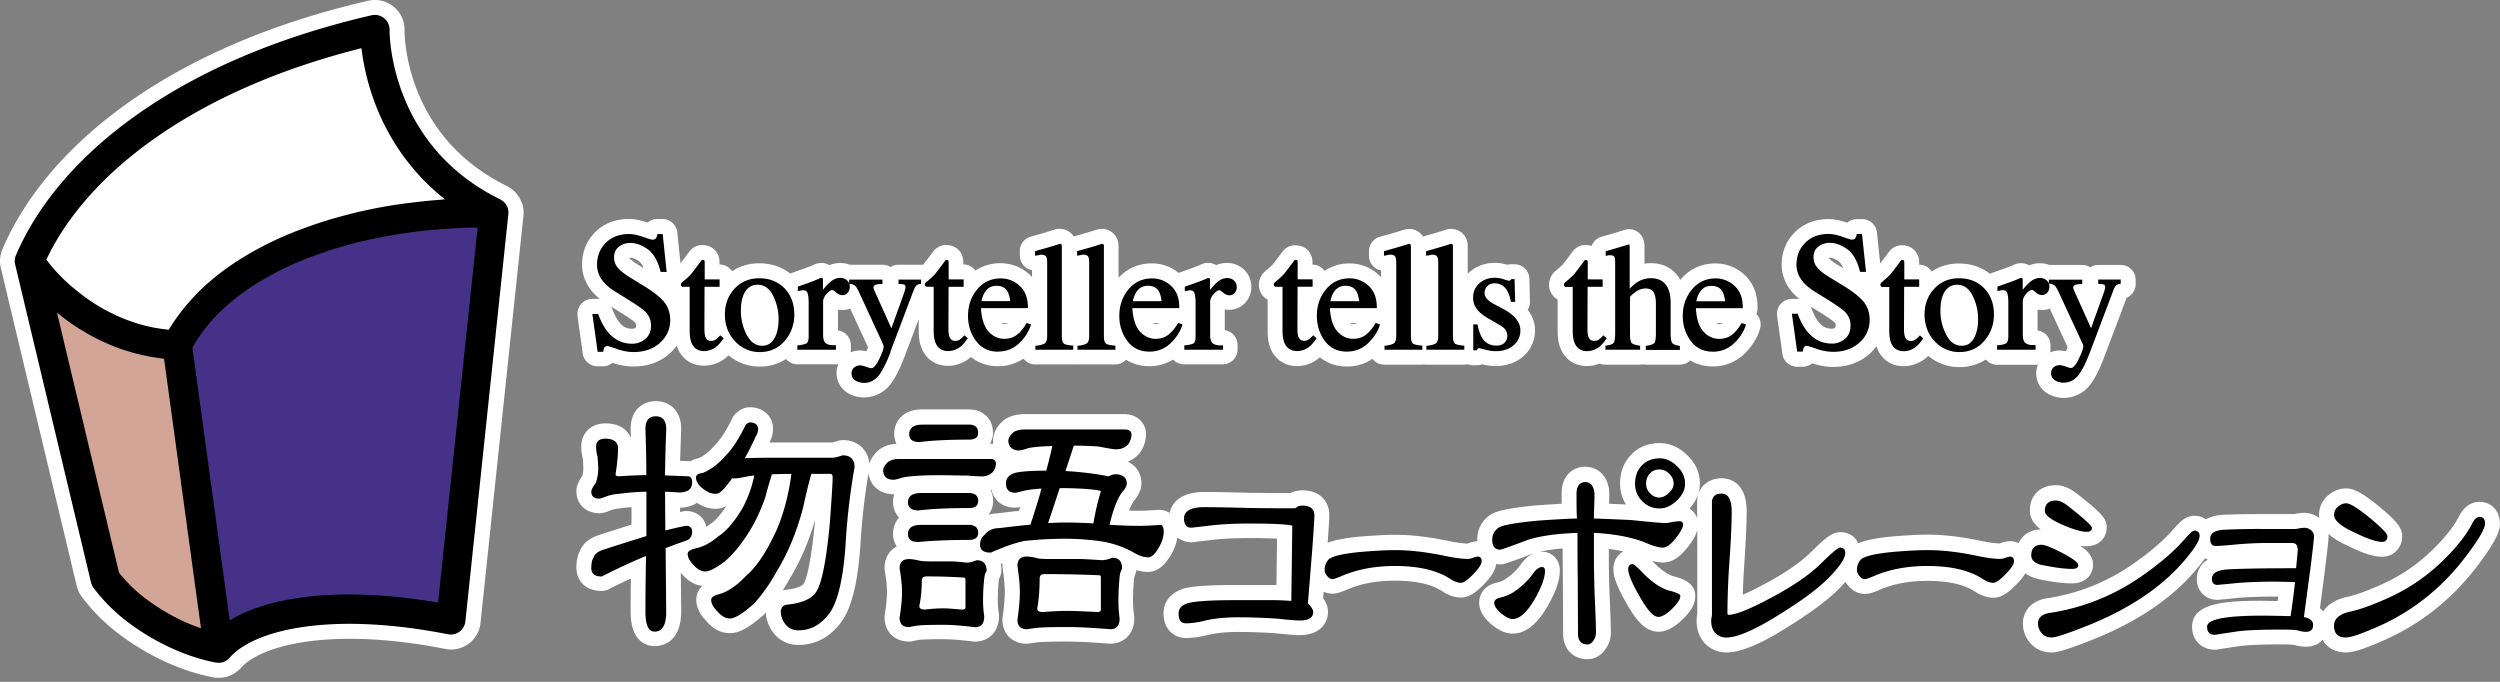
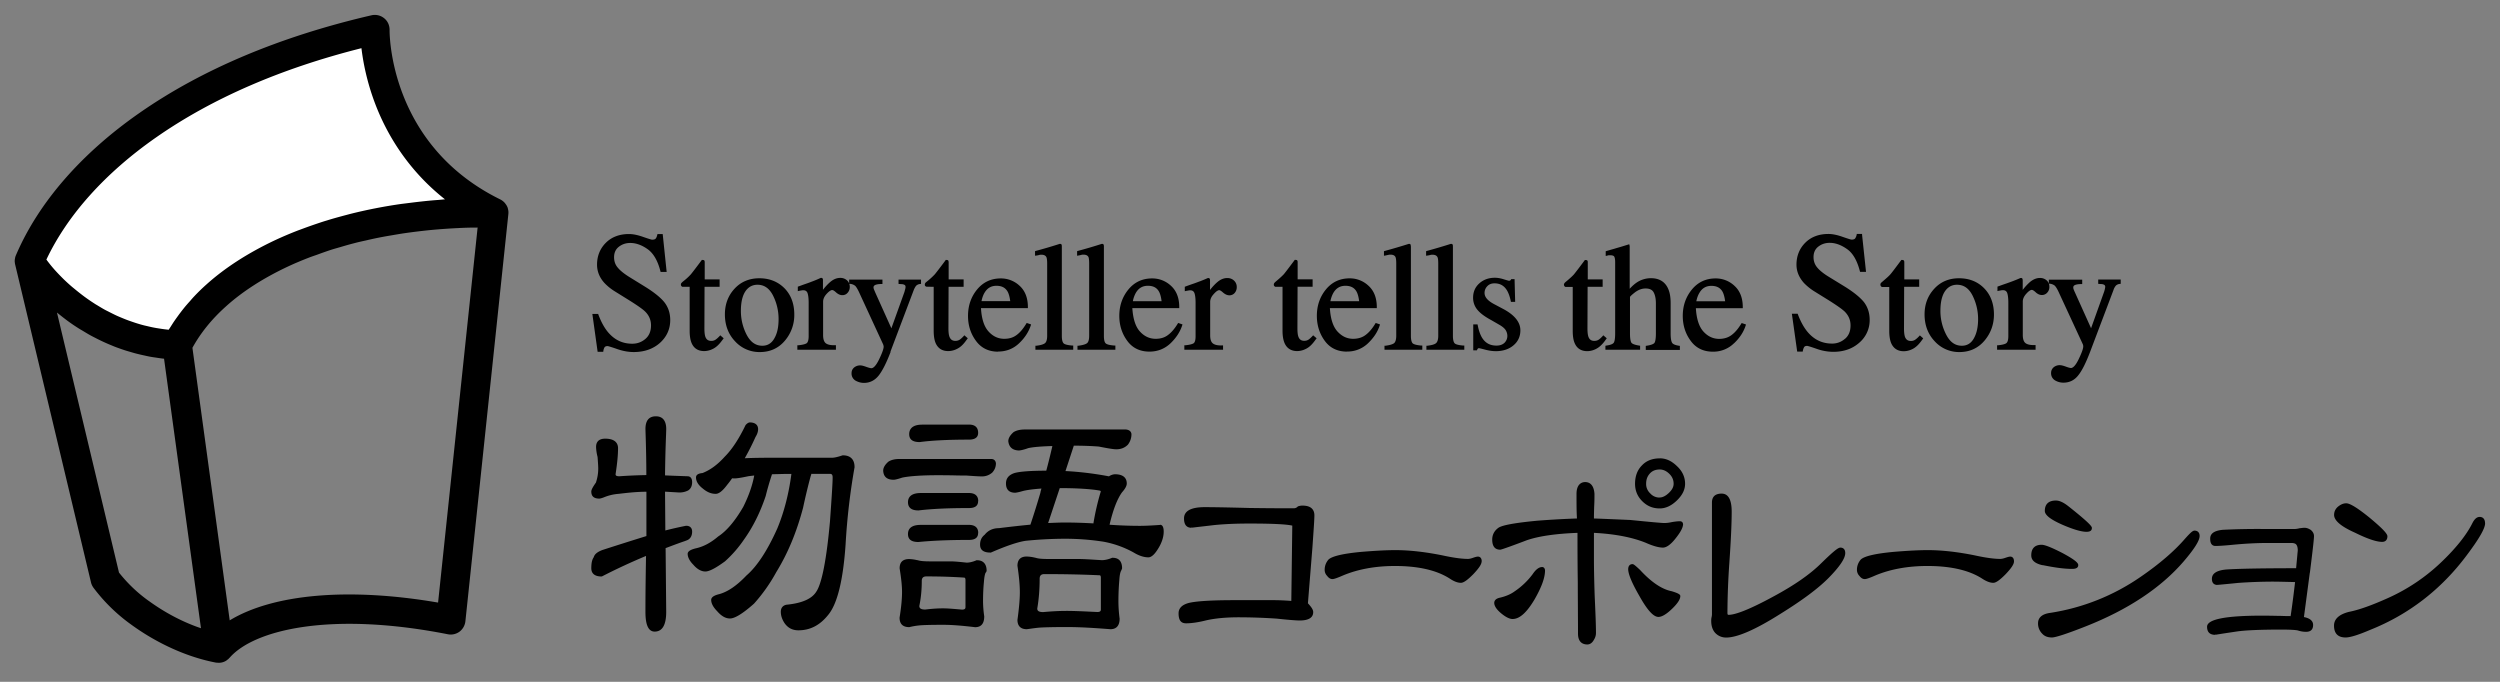
<svg xmlns="http://www.w3.org/2000/svg" width="198" height="54" viewBox="0 0 198 54" fill="none">
  <rect x="0" y="0" width="198" height="54" fill="#808080" stroke="none" />
-   <path d="M198 41.441c0 .613-.283 1.368-1.704 3.261-2.141 2.867-4.883 4.984-8.139 6.281-1.415.608-2.017.69-2.376.69-.832 0-1.487-.377-1.829-.997-.306.343-.766.543-1.315.543-.318 0-.631-.047-.943-.147-.077-.006-.396-.036-1.003-.036-2.135 0-3.025.089-3.367.142 0 0-1.581.236-1.628.248-.018 0-.03.005-.047.011a1.297 1.297 0 01-.213.018h-.129c-1.021-.07-1.693-.796-1.693-1.816 0-1.9 2.642-2.059 5.579-2.059a38.536 38.536 0 001.197.018c.018-.118.03-.236.047-.348h-.371c-.914 0-1.828.03-2.719.094-.643.065-1.12.112-1.386.136 0 0-.212.018-.23.024-.035 0-.076.006-.112.006-.012 0-.171-.006-.2-.012-.855-.094-1.433-.755-1.433-1.651 0-.29.082-1.05.878-1.528a1.544 1.544 0 01-.218-.106c-.212.3-.483.637-.808 1.02-1.934 2.253-4.706 4.093-8.233 5.479-2.429.961-2.872.961-3.107.961-.838 0-1.351-.36-1.64-.678a2.322 2.322 0 01-.643-1.622c0-.843.531-1.816 2.023-2.005a15.95 15.95 0 006.623-2.654c1.403-.967 2.506-1.91 3.279-2.807.495-.554.943-1.056 1.651-1.056.348 0 .661.1.92.284.295-.171.69-.307 1.215-.354.749-.047 1.763-.065 3.214-.065h2.607s.006-.006.047-.018c.053-.018.112-.023.165-.035l.112-.012c.165-.024.295-.036.419-.036.395 0 .761.118 1.144.366l.053.036a1.506 1.506 0 01-.018-.236c0-.59.242-1.127.684-1.522.496-.4.956-.578 1.451-.578.631 0 1.303.366 2.583 1.398 1.374 1.144 1.864 1.675 1.864 2.394 0 .926-.69 1.622-1.598 1.622-.661 0-1.51-.271-2.672-.855-.501-.218-1.097-.525-1.563-.95 0 .053.006.1.006.154 0 .283-.059.79-.248 2.347l-.082.69-.354 2.69c.1.082.183.164.254.259.283-.437.796-.873 1.733-1.12a.965.965 0 01.077-.019c.696-.135 1.634-.471 2.866-1.026a13.588 13.588 0 003.822-2.565c1.091-1.038 1.852-1.988 2.264-2.813.502-.99 1.239-1.138 1.628-1.138.926 0 1.604.707 1.604 1.68l.012.012zm-57.252-16.424a1.184 1.184 0 01.277-.938c.224-.26.548-.407.891-.407h.46c.047 0 .1 0 .147.012a4.463 4.463 0 01-.519-.478c-.59-.66-.896-1.433-.896-2.24 0-1.003.359-1.894 1.043-2.572.679-.678 1.599-1.038 2.666-1.038.442 0 .944.095 1.48.283.207-.177.478-.283.767-.283h.419c.601 0 1.108.454 1.173 1.056l.254 2.459c.136-.171.371-.484.708-.938.224-.3.595-.507.973-.507.159 0 .519 0 .861.248l.07.053c.177.147.478.483.478 1.061v.177c.413 0 .779.213.991.537.619-.413 1.35-.631 2.158-.631.938 0 1.781.283 2.465.82.059-.036.124-.065.189-.089l.201-.07c.183-.065.365-.13.554-.195l.495-.177a7.89 7.89 0 00.484-.207c.071-.029.142-.052.212-.07.089-.024.213-.041.307-.041.236 0 .466.064.661.176.277-.112.56-.17.843-.17.265 0 .513.047.743.135h2.607c.235 0 .454.07.636.189.183-.118.402-.189.637-.189h1.781c.649 0 1.18.53 1.18 1.18v.336c0 .483-.289.902-.714 1.085l-1.781 4.712c-.383 1.008-.737 1.692-1.108 2.17a2.604 2.604 0 01-3.332.731c-.614-.365-.938-.95-.938-1.627 0-.242.047-.478.136-.69a1.783 1.783 0 01-.177.012h-3.055c-.36 0-.684-.166-.903-.42a3.727 3.727 0 01-2.081.602 3.77 3.77 0 01-2.471-.89 2.621 2.621 0 01-.726.519 2.78 2.78 0 01-1.209.3c-.973 0-1.739-.507-2.105-1.397a1.742 1.742 0 01-.065-.189 3.524 3.524 0 01-.566.625c-.749.667-1.74 1.02-2.854 1.02-.543 0-1.103-.1-1.669-.289a1.172 1.172 0 01-.755.272h-.437a1.176 1.176 0 01-1.167-1.02l-.419-3.002v-.006zm20.635 1.156a1.18 1.18 0 011.014 1.167v.36c0 .071-.006.142-.017.207.235-.095.489-.148.754-.148.154 0 .313.024.49.065.065-.136.106-.242.136-.318l-1.416-3.061a1.85 1.85 0 01-.625.112c-.1 0-.212-.006-.342-.035v1.645l.006.006zm-16.56-5.75c.065.076.236.253.672.519l.496.306c-.154-.36-.307-.5-.378-.554-.189-.13-.454-.283-.702-.283-.035 0-.064 0-.088.012zm-1.421 3.857a.71.71 0 01.07.153c.242.631.455.95.596 1.109.289.342.602.49 1.014.49.142 0 .207-.036.272-.095.012-.012.029-.053.029-.171 0-.094-.017-.153-.106-.248-.035-.035-.242-.218-1.056-.731l-.819-.507zm16.996 21.142c-.171.289-.413.566-.696.867-.619.637-1.162 1.05-1.828 1.05-.484 0-.985-.171-1.527-.525-.832-.537-2.076-.808-3.698-.808-1.392 0-2.625.224-3.662.654-.608.272-.962.378-1.286.378-.36 0-.879-.118-1.327-.667a1.873 1.873 0 01-.212-.289c-.148.166-.307.337-.484.52-.914.914-2.235 1.904-4.051 3.03-2.194 1.393-3.757 2.041-4.901 2.041a2.341 2.341 0 01-1.746-.767c-.419-.5-.607-1.061-.607-1.745 0-.077 0-.224.035-.448l.018-.112v-6.63c-.106.42-.36.868-.796 1.41-.62.785-1.245 1.168-1.917 1.168a3.24 3.24 0 01-.867-.13c.666.708 1.303 1.145 1.793 1.245a.71.71 0 01.106.03c.495.147 1.522.46 1.522 1.509 0 .79-.549 1.41-1.027 1.87-.69.66-1.291.96-1.887.96-1.126 0-1.881-1.084-2.536-2.258-.725-1.256-1.038-2.07-1.038-2.701 0-.631.313-1.138.791-1.404a13.754 13.754 0 00-1.15-.194v.772c0 .425.006 1.369.059 2.902.065 1.415.1 2.324.1 2.966 0 .407-.106.79-.336 1.156-.336.59-.903.938-1.522.938-.955 0-1.922-.631-1.922-2.04 0-.366 0-.809-.006-1.334 0-.76-.012-1.657-.012-2.706-.012-1.044-.018-1.947-.024-2.696a14.63 14.63 0 00-1.869.278c.088-.012.171-.018.248-.018.784 0 1.403.643 1.403 1.462 0 .82-.312 1.705-.979 2.867a.044.044 0 01-.012.023c-.542.914-1.415 2.135-2.76 2.135-.695 0-1.279-.413-1.657-.725-.654-.549-.979-1.127-.979-1.734 0-.608.366-1.357 1.398-1.575.366-.088.584-.206.696-.295a4.717 4.717 0 001.173-1.102c.348-.52.732-.797 1.08-.932l-.213.07c-2.117.809-2.241.809-2.477.809-.106 0-.206-.006-.312-.024-.077.554-.448 1.05-.961 1.598-.549.554-1.133 1.056-1.84 1.056-.484 0-.985-.171-1.522-.531-.826-.53-2.076-.808-3.698-.808-1.391 0-2.624.224-3.662.655-.619.271-.973.377-1.286.377-.194 0-.442-.035-.695-.153l-.042.513c.218.306.384.66.384 1.08 0 .848-.59 1.845-2.259 1.845-.301 0-1.02-.059-1.923-.153-1.008-.065-1.97-.1-2.89-.1-.92 0-1.71.07-2.34.218-.69.17-1.316.26-1.835.26-.884 0-1.775-.608-1.775-1.97 0-.915.596-1.64 1.592-1.94.266-.078 1.015-.284 4.005-.284h3.344l.047-3.674a44.667 44.667 0 00-2.224-.047c-1.043 0-1.898.041-2.677.118-.543.065-1.71.2-1.71.2a1.084 1.084 0 01-.454-.012 1.79 1.79 0 01-.826-.347c-.088.548-.313 1.096-.678 1.639-.472.72-1.038 1.085-1.67 1.085-.294 0-.595-.047-.896-.147a1.317 1.317 0 01-.112.383c-.011.041-.035.083-.053.124-.006.035-.023.13-.035.336-.047.525-.07 1.062-.07 1.622 0 .33.029.749.088 1.203 0 .047.011.094.011.141 0 .832-.347 1.31-.642 1.57-.337.294-.773.447-1.263.447h-.088c-1.12-.088-2.306-.165-3.373-.165a38.92 38.92 0 00-2.106.041 7.484 7.484 0 00-.507.065l-.395.053c-.053.006-.106.012-.153.012-1.133 0-1.917-.784-1.917-1.916 0-.053 0-.112.012-.166.118-.849.177-1.51.177-2.022 0-.478-.06-1.103-.177-1.917-.006-.059-.012-.112-.012-.171 0-.065 0-.124.006-.183a3.29 3.29 0 01-.136.053c.036.154.047.319.047.495 0 .242-.064.478-.188.69-.006.048-.018.142-.03.278-.047.466-.065.95-.065 1.468 0 .2.012.543.083 1.014.006.054.012.107.012.166 0 .572-.154 1.044-.46 1.41-.348.406-.855.63-1.445.63-.047 0-.094 0-.142-.006-1.02-.124-1.757-.182-2.388-.182-1.003 0-1.557.023-1.746.04a4.26 4.26 0 00-.66.119c-.089.017-.177.03-.266.03-1.167 0-1.952-.773-1.952-1.93 0-.058 0-.123.012-.182.118-.75.177-1.368.177-1.846 0-.419-.053-.932-.177-1.675a1.02 1.02 0 01-.017-.189c0-.707.288-1.15.53-1.391.106-.107.248-.219.437-.319-.2-.3-.295-.654-.295-1.008 0-.437.141-.909.478-1.274a1.82 1.82 0 01-.478-1.256c0-.2.03-.407.094-.602h-.047c-1.08 0-1.858-.66-1.988-1.657a51.714 51.714 0 00-.642 5.673c-.213 3.144-.75 5.196-1.646 6.275-.867 1.085-1.97 1.646-3.267 1.646-.843 0-1.55-.36-2.046-1.044-.342-.508-.513-1.009-.525-1.522-.024.024-.041.047-.065.07a.714.714 0 01-.094.095c-1.162 1.032-1.964 1.469-2.684 1.469-.72 0-1.32-.319-1.881-.956-.525-.542-.79-1.108-.79-1.698 0-.242.065-.702.483-1.091-.448-.047-1.026-.26-1.58-.89a3.294 3.294 0 01-.13-.142l.03 3.049c0 2.553-1.605 2.754-2.094 2.754-.572 0-1.91-.265-1.91-2.742 0-.92.005-1.793.017-2.613-.608.277-1.18.56-1.734.843a1.435 1.435 0 01-.265.1 1.42 1.42 0 01-.313.042c-1.38 0-2-.92-2-1.834 0-.372.036-.897.302-1.38.206-.507.642-.897 1.315-1.156.023-.006.041-.018.065-.024.967-.312 1.863-.601 2.683-.855v-1.392c-.318.03-.613.065-.873.095-.36.035-.625.094-.843.188-.319.136-.596.201-.838.201-1.067 0-1.81-.714-1.81-1.74 0-.424.177-.796.472-1.226.053-.2.076-.39.076-.584 0-.16-.017-.378-.035-.66v-.095a3.983 3.983 0 01-.13-.967c0-1.08.785-1.84 1.905-1.84s1.746.501 2.029 1.138c-.006-.218-.012-.437-.024-.666 0-1.663 1.08-2.236 2.005-2.236.997 0 2 .679 2 2.194l-.018.454c-.024.732-.047 1.427-.065 2.082.189.006.631.024.631.024.059 0 .118 0 .171.011.183-.111.407-.194.66-.241.413-.189.809-.502 1.21-.95.011-.018.03-.03.047-.047.471-.472.943-1.197 1.403-2.158.024-.053.06-.106.089-.16a1.92 1.92 0 01.135-.17c.443-.46.885-.555 1.18-.555 1.062 0 1.834.72 1.834 1.716 0 .36-.094.72-.289 1.073h4.983c-.017 0 .118-.017.443-.123a.805.805 0 01.17-.042c.066-.011.16-.023.23-.023 1.157 0 1.982.755 2.088 1.863.1-.324.313-.696.726-1.061.047-.041.1-.083.153-.118.36-.23.785-.36 1.268-.39a1.867 1.867 0 01-.177-.796c0-.96.678-1.928 2.194-1.928h3.721c1.12 0 1.905.755 1.905 1.834 0 .307-.077.613-.236.885h.095c.058 0 .112 0 .165.006 0-.036-.012-.071-.012-.107 0-.04-.006-.082-.006-.13 0-.583.271-1.12.808-1.597.047-.042.1-.083.153-.118.413-.26.926-.396 1.522-.396h8.02c.047 0 .089 0 .136.012.79.095 1.356.614 1.462 1.357.006.059.012.112.012.17 0 .584-.182 1.133-.53 1.581a2.385 2.385 0 01-.908.649c.737.33 1.079 1.02 1.079 1.704 0 .478-.207.944-.626 1.433a3.98 3.98 0 00-.36.732c.29.005.573.011.85.011.36 0 .831-.023 1.486-.07h.089c.27 0 .554.082.796.247.141-.654.696-1.663 2.772-1.663.813 0 2.01.024 3.55.065 1.397.018 2.483.018 3.249.018a1.41 1.41 0 01.307-.124c.189-.047.383-.089.649-.089 1.462 0 2.117.98 2.117 1.953 0 .306-.042.92-.13 2.193.484-.182 1.238-.353 2.501-.477 1.256-.1 2.134-.148 2.86-.148 1.185 0 2.518.148 3.975.443.943.206 1.468.247 1.722.253a.097.097 0 00.047-.018c.23-.076.472-.153.743-.165v-.165c0-.778.36-1.456 1.014-1.916l.053-.036c.437-.265 1.203-.49 3.551-.72.778-.058 1.456-.1 2.064-.135v-.814c0-1.462.932-2.117 1.863-2.117.82 0 1.817.53 1.911 2.035v.076c0 .23 0 .496-.012.82.354.018 1.339.059 1.339.059a3.036 3.036 0 01-.472-1.663c0-.914.307-1.704.891-2.288.536-.584 1.327-.908 2.241-.908.825 0 1.574.33 2.223.99.625.59.967 1.357.967 2.206 0 .72-.277 1.386-.825 1.981.289.177.507.455.607.785V39.76c0-1.108.802-1.88 1.946-1.88.466 0 1.976.188 1.976 2.612 0 .95-.065 2.37-.183 4.104a69.149 69.149 0 00-.124 2.507 24.787 24.787 0 001.846-.92c1.598-.855 2.766-1.67 3.586-2.489 1.144-1.12 1.639-1.545 2.306-1.545.666 0 1.161.342 1.403.879.478-.207 1.25-.395 2.648-.537 1.256-.1 2.129-.148 2.854-.148 1.198 0 2.495.148 3.975.443.938.206 1.469.247 1.722.253.018 0 .036-.011.053-.017.236-.083.496-.16.791-.16.224 0 .454.053.66.16.295-.66.932-1.074 1.758-1.091-.478-.36-.867-.844-.867-1.504 0-1.197.825-2 2.058-2 .542 0 1.097.225 1.692.685 1.988 1.574 2.336 1.97 2.336 2.671 0 .737-.549 1.48-1.604 1.48-.154 0-.325-.011-.502-.04.62.412 1.027.854 1.027 1.503 0 .714-.525 1.48-1.681 1.48-.667 0-1.504-.106-2.56-.324-.507-.112-.878-.289-1.144-.501l.012.04zM57.535 40.073a1.704 1.704 0 01-.837.224c-.537 0-1.032-.16-1.504-.478-.024.018-.047.03-.065.048a.887.887 0 01-.1.059 2.642 2.642 0 01-1.168.283v.342c.065-.012.271-.053.295-.06.053-.005.142-.017.2-.017.803 0 1.44.519 1.599 1.262.053-.041.1-.082.153-.124.041-.035.083-.065.124-.094.295-.189.743-.59 1.297-1.44l.006-.005zm7.018 1.109c-.525 1.798-1.203 3.338-2.058 4.735-.153.283-.319.56-.495.832.023 0 .053-.012.082-.018.03 0 .065-.012.094-.012.985-.094 1.38-.342 1.457-.471a.397.397 0 01.041-.065c.048-.077.502-.855.88-4.99v-.023.012zm16.242-1.026a2.272 2.272 0 01-.425.047c-.944 0-1.651-.56-1.846-1.41-.023.006-.047.018-.07.024.13.248.2.542.2.86 0 .39-.118.785-.372 1.092.225-.07.466-.106.72-.112a92.144 92.144 0 011.698-.2c.036-.101.065-.201.095-.307v.006zM41.31 16.036a1.71 1.71 0 00-.123-.278 2.285 2.285 0 00-.236-.366 2.968 2.968 0 00-.112-.141c-.018-.018-.03-.036-.048-.047a2.317 2.317 0 00-.648-.472c-8.115-3.987-8.11-12.02-8.103-12.367 0-.726-.319-1.404-.879-1.846a2.34 2.34 0 00-2-.46c-7.383 1.71-13.705 4.376-18.788 7.92-4.77 3.326-8.285 7.372-10.155 11.695l-.035.082c-.012.036-.03.071-.041.112a2.325 2.325 0 00-.095.343l-.023.117c-.024.171-.03.343-.018.508 0 .053.012.106.018.147a2.3 2.3 0 00.04.23l6.01 25.182c.077.319.219.625.401.867a15.021 15.021 0 003.238 3.167c2.2 1.604 4.742 2.748 7.148 3.214.1.023.194.03.295.03a1.9 1.9 0 00.182.011h.03a2.34 2.34 0 001.18-.342 1.1 1.1 0 00.17-.124 2.061 2.061 0 00.29-.242c.035-.029.064-.064.094-.094.961-1.103 3.733-2.288 8.604-2.288 2.318 0 4.866.271 7.567.802.147.03.3.047.454.047.5 0 .979-.159 1.403-.466.525-.395.861-.99.926-1.633 0 0 3.403-32.3 3.409-32.318a2.333 2.333 0 00-.095-.861.496.496 0 00-.047-.124l-.012-.006zm4.435 8.98a1.183 1.183 0 011.168-1.344h.46c.047 0 .1 0 .147.012a4.529 4.529 0 01-.519-.478c-.59-.66-.902-1.433-.902-2.247 0-1.002.36-1.887 1.038-2.57.678-.685 1.604-1.045 2.672-1.045.436 0 .931.095 1.48.283a1.18 1.18 0 01.767-.283h.412c.602 0 1.11.46 1.174 1.056l.254 2.453c.106-.135.312-.407.707-.937.224-.301.602-.508.973-.508.171 0 .566 0 .932.301.018.012.035.03.047.041.195.177.43.502.43 1.02v.178c.42 0 .785.212.992.536.619-.413 1.35-.63 2.158-.63.938 0 1.781.282 2.465.819.06-.035.118-.059.183-.082l.195-.071c.182-.065.371-.136.566-.2l.46-.166c.147-.053.324-.13.507-.212a1.01 1.01 0 01.224-.077c.088-.023.212-.041.3-.041.237 0 .46.065.655.177.272-.112.56-.171.85-.171.265 0 .513.047.743.135h2.606c.236 0 .454.071.637.189.183-.118.401-.189.637-.189h1.781c.053 0 .106 0 .16.012a36.356 36.356 0 00.808-1.056c.224-.3.6-.513.972-.513.142 0 .443 0 .75.171.04.024.076.048.111.071.065.047.148.112.201.171.23.248.348.566.348.944v.177c.395 0 .743.194.955.49a3.515 3.515 0 011.988-.585 3.358 3.358 0 012.5 1.097v-.542a1.22 1.22 0 01-.513-.23 1.188 1.188 0 01-.454-.926v-.366c0-.53.354-.99.861-1.138l.06-.018c.5-.13 1.102-.312 1.857-.548.065-.018.13-.035.194-.041a1.326 1.326 0 011.297.59 45.871 45.871 0 001.847-.543c.065-.018.13-.036.194-.041.053-.006.13-.012.189-.012a1.299 1.299 0 011.28 1.014c.035.153.041.283.041.436v2.418c.684-.743 1.592-1.138 2.636-1.138.785 0 1.516.26 2.123.755l.254-.094c.183-.065.371-.136.566-.2l.407-.148c.2-.077.371-.148.56-.236a1.01 1.01 0 01.224-.077c.089-.023.213-.041.301-.041.242 0 .466.065.66.177a2.2 2.2 0 01.844-.171c.525 0 .997.183 1.362.53.372.349.578.838.578 1.357 0 .478-.16.908-.46 1.244-.324.372-.79.584-1.303.584-.1 0-.218-.006-.342-.035v1.645c.248.035.477.148.66.325.23.224.354.524.354.843v.36c0 .648-.53 1.18-1.18 1.18H93.78c-.342 0-.649-.148-.867-.378a3.578 3.578 0 01-1.887.524c-.69 0-1.321-.176-1.846-.513-.212.23-.52.372-.861.372h-3.002c-.059 0-.112 0-.165-.012a1.555 1.555 0 01-.165.012h-2.996a1.17 1.17 0 01-.932-.46 3.56 3.56 0 01-2.017.601c-.837 0-1.563-.253-2.14-.73-.19.164-.39.3-.596.4-.39.195-.802.301-1.215.301-.98 0-1.746-.513-2.105-1.41-.154-.383-.225-.837-.225-1.397v-.879l-1.126 2.972c-.372.973-.731 1.681-1.103 2.159a2.62 2.62 0 01-2.111 1.055c-.436 0-.85-.106-1.233-.324a1.835 1.835 0 01-.931-1.622c0-.241.047-.477.135-.69-.059.012-.118.012-.183.012h-3.054c-.36 0-.685-.159-.903-.419a3.725 3.725 0 01-2.076.602 3.773 3.773 0 01-2.47-.89 2.788 2.788 0 01-1.935.82c-.98 0-1.752-.514-2.111-1.404-.024-.06-.042-.112-.065-.177-.16.224-.348.43-.566.625-.767.678-1.728 1.02-2.86 1.02a5.19 5.19 0 01-1.658-.289 1.166 1.166 0 01-.749.271h-.442c-.59 0-1.085-.436-1.168-1.014l-.419-3.002.012.024zm45.552.567c.088.059.165.07.236.07.189 0 .242-.04.265-.058l.012-.012h-.519.006zm-11.99 0a.38.38 0 00.236.07c.19 0 .248-.04.272-.064h.011l-.519-.006zm-12.927.59c.248.035.478.147.655.324.23.224.354.525.354.843v.36c0 .071-.006.142-.018.207a1.922 1.922 0 011.245-.083 5.45 5.45 0 00.135-.318l-1.415-3.061c-.195.07-.407.112-.625.112-.1 0-.213-.006-.342-.035v1.645l.011.006zm-16.56-5.75c.071.076.242.253.673.519l.49.3c-.113-.265-.243-.46-.378-.554-.26-.189-.496-.277-.696-.277-.035 0-.065 0-.089.012zm-1.415 3.857c.03.053.053.106.077.165.23.619.442.938.584 1.103.294.348.59.49 1.014.49.118 0 .194-.03.277-.101a.433.433 0 00.024-.165c0-.083-.018-.154-.106-.248-.03-.03-.236-.224-1.056-.731l-.82-.513h.006zm51.502-1.009a1.334 1.334 0 01-.206-.707c0-.319.1-.614.283-.856a2.96 2.96 0 01.371-.36 4.64 4.64 0 00.449-.406c.059-.071.312-.395.766-1.009.224-.3.596-.507.973-.507.431 0 .755.124 1.003.36.041.041.082.082.118.13.189.247.283.53.283.866v.177c.395 0 .743.195.955.49a3.517 3.517 0 011.988-.584 3.34 3.34 0 012.306.908c.059.06.123.118.188.189v-.543a1.112 1.112 0 01-.513-.236 1.183 1.183 0 01-.448-.925v-.366c0-.53.354-.997.861-1.138l.065-.018c.489-.13 1.073-.3 1.869-.548.065-.018.124-.036.189-.042.053-.006.136-.017.189-.017.448 0 .867.23 1.109.601a52.532 52.532 0 001.84-.542c.064-.024.129-.036.194-.047a1.306 1.306 0 011.48 1.073c0 .03.006.053.012.082.006.06.012.148.012.283v2.106c.041-.041.083-.083.13-.124.542-.49 1.244-.743 2.017-.743.312 0 .648.053.996.153a.995.995 0 01.295-.041h.266a1.18 1.18 0 011.179 1.15l.047 1.799c.006.236-.059.466-.183.66.46.584.584 1.162.584 1.622 0 .831-.336 1.557-.967 2.093-.572.484-1.321.738-2.17.738-.324 0-.678-.047-1.056-.142a1.22 1.22 0 01-.418.077h-.289c-.154 0-.295-.03-.431-.083a1.08 1.08 0 01-.277.036h-3.002c-.059 0-.112 0-.165-.012a1.551 1.551 0 01-.165.012h-2.996c-.383 0-.72-.183-.938-.46a3.533 3.533 0 01-2.017.607c-.837 0-1.562-.254-2.146-.731-.189.165-.39.3-.596.4a2.71 2.71 0 01-1.209.302c-.973 0-1.763-.531-2.111-1.416-.154-.383-.224-.837-.224-1.386v-2.459a1.393 1.393 0 01-.425-.365.585.585 0 01-.065-.1zm7.03 2.312a.36.36 0 00.236.07c.071 0 .2-.005.265-.058 0 0 .012-.012.018-.012h-.519zm16.065-2.164a1.335 1.335 0 01-.319-.861c0-.301.089-.584.26-.82a1.78 1.78 0 01.395-.395c.289-.242.407-.366.442-.407.083-.1.342-.442.773-1.02.224-.295.595-.508.967-.508.206 0 .383.024.536.077.124-.348.413-.625.779-.731l1.179-.342.661-.207a1.23 1.23 0 01.354-.053c.2 0 .395.047.572.148.283.159.489.424.572.737l.035.147c.024.095.036.195.036.295v1.404c.165-.024.336-.041.501-.041 1.038 0 1.875.477 2.335 1.326.696-.855 1.663-1.303 2.784-1.303a3.34 3.34 0 012.306.908c.466.43 1.026 1.221 1.026 2.548v.082c0 .166-.036.319-.095.46.301.301.425.755.289 1.186l-.023.077c-.218.695-.631 1.338-1.227 1.91a3.532 3.532 0 01-2.489.985c-.672 0-1.279-.165-1.786-.477a1.18 1.18 0 01-.826.336h-2.701a.93.93 0 01-.224-.024 1.382 1.382 0 01-.224.024h-2.749c-.159 0-.306-.03-.448-.089-.33.13-.66.2-.99.2-.985 0-1.758-.512-2.112-1.415-.153-.365-.224-.814-.224-1.392v-2.453s-.012 0-.012-.006a1.51 1.51 0 01-.365-.306h.012zm12.921 2.164c.088.059.165.07.236.07.082 0 .2-.011.265-.058 0 0 .012-.006.018-.012h-.519z" fill="#fff" />
-   <path d="M17.315 51.337c-2.123-.407-4.347-1.433-6.234-2.813a12.522 12.522 0 01-2.73-2.666L2.34 20.676c.938 1.451 2.141 2.63 3.633 3.74 2.483 1.845 5.331 2.812 8.056 2.895l3.285 24.026z" fill="#D2A597" />
-   <path d="M39.112 16.837c-6.688-.07-12.461 1.174-16.843 3.226-2.04.961-3.78 2.082-5.172 3.344-1.339 1.197-2.37 2.512-3.067 3.904l3.285 24.026c2.453-2.807 9.277-4.04 18.394-2.241l3.403-32.259z" fill="#453288" />
  <path d="M2.341 20.676c.938 1.451 2.141 2.63 3.633 3.74 2.483 1.845 5.331 2.812 8.056 2.895.702-1.392 1.734-2.707 3.067-3.904 1.391-1.262 3.131-2.383 5.172-3.344 4.382-2.052 10.155-3.297 16.843-3.226-9.554-4.694-9.419-14.49-9.419-14.49C14.938 5.762 5.634 12.98 2.341 20.677z" fill="#fff" />
  <path d="M40.227 16.501s-.012-.041-.024-.059a1.028 1.028 0 00-.065-.142c-.012-.023-.024-.047-.041-.07l-.089-.124c-.012-.012-.017-.024-.03-.041 0 0-.011-.012-.017-.012a1.142 1.142 0 00-.342-.26c-8.746-4.299-8.77-13.057-8.764-13.434 0-.36-.153-.696-.436-.92a1.174 1.174 0 00-.99-.23c-7.231 1.675-13.417 4.276-18.383 7.737-4.6 3.203-7.973 7.077-9.754 11.2-.012.023-.018.04-.03.064 0 .012 0 .024-.012.03a.954.954 0 00-.059.212c0 .018-.005.03-.011.047-.012.083-.018.166-.012.254 0 .024.006.041.012.059 0 .041.006.083.017.124l6.01 25.188c.035.153.106.3.2.43a13.737 13.737 0 002.984 2.914c2.065 1.503 4.447 2.577 6.694 3.007.047.012.094.006.142.012.035 0 .07.006.106.006a1.1 1.1 0 00.578-.165c.03-.018.053-.042.082-.065.042-.03.083-.053.112-.088.012-.012.024-.03.036-.042.011-.012.03-.023.04-.035 1.953-2.241 8.057-3.686 17.292-1.864a1.17 1.17 0 00.92-.206c.26-.195.43-.496.466-.82l3.403-32.253v-.006a1.07 1.07 0 00-.047-.454l.011.006zM4.264 21.296c-.212-.242-.407-.49-.59-.738 1.67-3.532 4.665-6.87 8.71-9.69 4.418-3.078 9.879-5.448 16.242-7.052.13 1.085.425 2.671 1.103 4.44.861 2.247 2.483 5.137 5.514 7.531-.177.012-.348.03-.525.048-.265.017-.525.04-.784.064-.472.048-.944.1-1.41.16l-.707.088a39.566 39.566 0 00-3.987.773c-.189.047-.371.1-.56.147-.46.124-.92.248-1.368.39-.2.058-.401.123-.596.188-.442.148-.879.3-1.31.46-.17.065-.341.124-.506.189a29.79 29.79 0 00-1.71.731c-2.147 1.014-3.987 2.2-5.462 3.533-.336.3-.648.607-.943.92a8.446 8.446 0 00-.319.36c-.177.194-.354.395-.513.595-.118.147-.23.295-.342.442-.136.189-.271.372-.4.56-.101.148-.196.301-.29.449-.047.076-.1.147-.141.224h-.077a10.49 10.49 0 01-.59-.077l-.336-.053a9.035 9.035 0 01-.548-.112c-.124-.03-.254-.059-.378-.088a8.13 8.13 0 01-.507-.142c-.142-.041-.277-.088-.419-.136-.153-.053-.312-.106-.466-.165-.153-.059-.3-.118-.454-.183-.141-.059-.283-.117-.418-.182-.166-.077-.325-.16-.49-.242-.124-.065-.248-.124-.371-.189-.183-.1-.366-.212-.543-.318-.094-.06-.195-.112-.289-.177-.277-.177-.543-.36-.808-.555a19.91 19.91 0 01-.82-.648c-.041-.03-.076-.065-.118-.095a15.105 15.105 0 01-.701-.637l-.1-.1a16.694 16.694 0 01-.638-.672c-.011-.012-.017-.024-.023-.03l-.012-.011zm7.507 26.29a11.49 11.49 0 01-2.347-2.24l-4.912-20.59.047.036c.23.189.466.371.713.56.307.23.62.442.938.643.118.077.236.141.354.212.206.124.407.248.613.36.148.082.295.153.443.23a15.223 15.223 0 001.049.489c.177.071.348.148.525.213.177.064.354.13.531.188.171.06.342.112.513.16.183.053.372.112.56.159.165.041.33.082.496.118.194.041.383.088.578.124.165.03.324.053.49.076.194.03.388.06.589.083h.041l2.925 21.349c-1.421-.478-2.848-1.227-4.152-2.177l.006.006zm22.912.136c-7.071-1.215-13.051-.678-16.49 1.41L15.24 27.546c.631-1.15 1.51-2.253 2.642-3.267 1.31-1.186 2.955-2.241 4.89-3.155.542-.254 1.102-.49 1.68-.714.2-.077.407-.148.613-.218.384-.142.761-.277 1.156-.407.26-.083.525-.154.784-.23a26.32 26.32 0 011.074-.3c.289-.078.59-.143.884-.207a27.518 27.518 0 012-.401c.354-.06.713-.124 1.073-.177a49.177 49.177 0 012.094-.254 47.154 47.154 0 012.176-.153 26.8 26.8 0 01.973-.036c.183 0 .365 0 .548-.005l-3.131 29.699h-.012zm44.367-19.88c.654 0 1.214-.224 1.668-.66.448-.425.755-.903.92-1.41l.024-.077-.348-.118-.036.06c-.241.394-.483.69-.755.89-.27.206-.59.306-.99.306-.484 0-.903-.2-1.25-.59-.349-.389-.543-1.008-.59-1.84h3.715v-.082c0-.72-.218-1.286-.649-1.68a2.152 2.152 0 00-1.503-.59c-.767 0-1.398.3-1.876.884-.472.578-.713 1.28-.713 2.082 0 .743.206 1.403.619 1.964.413.578 1.008.872 1.763.872v-.011zm-1.316-3.987c.053-.26.13-.483.242-.672.218-.366.525-.549.943-.549.42 0 .714.154.89.472.09.165.16.419.201.743h-2.276v.006zm-4.458-1.203s-.03-.041-.03-.094a.23.23 0 01.041-.148c.024-.03.083-.082.183-.159a5.56 5.56 0 00.572-.53c.13-.16.437-.555.838-1.098l.023-.035h.041c.065 0 .1.006.13.023l.024.018s.035.065.035.142v1.356h1.186v.59h-1.192l-.011 3.29c0 .284.023.502.076.65.083.23.236.341.472.341.13 0 .23-.03.324-.082.095-.06.213-.165.337-.3l.053-.06.27.236-.176.236c-.206.283-.436.49-.672.601a1.56 1.56 0 01-.696.177c-.496 0-.832-.224-1.015-.666-.094-.242-.141-.554-.141-.956v-3.467l-.596-.012a.237.237 0 01-.07-.059l-.006.006zm123.545 18.79c0 .406-.466 1.22-1.469 2.553-2.011 2.689-4.582 4.676-7.637 5.891-.932.401-1.586.602-1.94.602-.608 0-.92-.319-.92-.938 0-.519.395-.89 1.179-1.09.791-.154 1.817-.52 3.126-1.11a14.932 14.932 0 004.152-2.79c1.191-1.131 2.034-2.187 2.506-3.137.165-.324.354-.483.572-.483.271 0 .425.183.425.501h.006zM85.407 20.233l-.1.024v-.366l.058-.018a39.629 39.629 0 001.9-.56h.023c.059 0 .106.03.13.083a.985.985 0 01.011.182v7.024c0 .39.077.537.148.596.1.088.324.141.684.17h.077v.331h-3.002v-.318h.076c.425-.053.614-.142.69-.207.107-.094.16-.289.16-.59v-5.72c0-.3-.03-.442-.053-.501-.065-.13-.195-.195-.401-.195-.054 0-.107 0-.16.018l-.076.018c-.047.011-.1.023-.165.035v-.006zm-3.332 0l-.1.024v-.366l.058-.018a38.77 38.77 0 001.9-.56h.023c.065 0 .112.03.13.083.011.059.011.13.011.182v7.024c0 .39.083.537.148.596.1.088.33.141.678.17H85v.331h-2.996v-.318h.076c.43-.048.614-.142.69-.207.112-.1.166-.295.166-.59v-5.72c0-.3-.036-.436-.06-.495-.064-.13-.194-.195-.395-.195-.058 0-.106 0-.165.018l-.07.017a2.83 2.83 0 01-.171.036v-.012zM96.853 27.7H93.8v-.354h.076c.348-.035.572-.094.673-.17.094-.083.141-.266.141-.55v-2.641c0-.372-.035-.637-.1-.796-.06-.13-.16-.195-.319-.195-.035 0-.082 0-.135.012l-.2.035-.101.024v-.354l.094-.035c.207-.077.425-.154.65-.23.135-.048.247-.089.335-.124.06-.024.112-.041.148-.053.182-.071.377-.148.595-.248h.036a.119.119 0 01.13.082.869.869 0 01.011.148v.714c.2-.26.395-.466.59-.631.248-.207.507-.313.772-.313.219 0 .402.07.543.206a.677.677 0 01.212.508.683.683 0 01-.159.46.537.537 0 01-.424.194c-.172 0-.337-.076-.508-.224-.182-.165-.27-.183-.294-.183-.065 0-.207.041-.437.307-.189.2-.283.407-.283.625v2.642c0 .313.07.53.206.637.142.118.384.177.726.165h.088v.36l-.011-.018zm-42.897-5.054s-.03-.047-.03-.088c0-.047.006-.107.053-.154.024-.03.118-.112.171-.153a4.57 4.57 0 00.572-.53c.112-.136.372-.473.838-1.098l.023-.035h.042c.088 0 .123.012.141.03.035.029.047.076.047.153v1.356h1.18v.59H55.8l-.011 3.29c0 .284.023.502.07.65.083.235.23.341.472.341a.58.58 0 00.319-.082c.1-.065.218-.165.342-.3l.053-.06.271.236-.177.236c-.212.283-.442.49-.672.601a1.575 1.575 0 01-.69.177c-.495 0-.837-.224-1.014-.666-.095-.242-.142-.549-.142-.956v-3.467h-.578l-.018-.012s-.053-.035-.076-.065l.006.006zm77.492 13.658c-.59 0-1.068.19-1.41.56-.359.36-.542.85-.542 1.452 0 .536.188.996.56 1.368.389.395.843.584 1.392.584.466 0 .92-.207 1.35-.62.443-.424.661-.86.661-1.333 0-.518-.207-.984-.619-1.374-.431-.43-.885-.642-1.392-.642v.005zm0 3.103a.972.972 0 01-.755-.337.996.996 0 01-.319-.755c0-.341.095-.595.301-.82.189-.206.448-.312.773-.312.277 0 .536.118.772.354.224.224.331.478.331.779 0 .253-.124.483-.384.73-.253.237-.495.355-.719.355v.006zm51.49 5.944l-.466 3.52c.484.095.726.308.726.626 0 .36-.189.543-.561.543-.218 0-.424-.036-.642-.106-.136-.036-.549-.071-1.304-.071-1.663 0-2.89.053-3.55.153-.59.089-1.032.153-1.315.2-.224.036-.348.054-.372.06l-.017-.083v.083h-.077c-.372-.03-.56-.242-.56-.637 0-.59 1.439-.88 4.399-.88.195 0 .407 0 .625.007.254 0 .519.012.808.012.395.017.649.017.785.017.135-.879.253-1.846.353-2.695l-.471-.012c-.519-.011-.926-.023-1.221-.023a40.3 40.3 0 00-2.801.1c-.673.07-1.15.112-1.404.136-.13.011-.201.017-.218.023l-.012-.059v.06h-.083c-.253-.03-.377-.19-.377-.484 0-.425.389-.673 1.15-.738.979-.064 2.884-.1 5.52-.1.053-.59.094-1.002.112-1.22a3.74 3.74 0 00.018-.183c0-.319-.089-.43-.112-.46-.059-.089-.201-.136-.401-.136h-1.829c-.896 0-1.792.047-2.736.136-.973.1-1.398.1-1.439.1-.419 0-.419-.442-.419-.584 0-.407.331-.631 1.009-.696a56.22 56.22 0 013.108-.065h2.606c.065 0 .195-.017.36-.059l.112-.011c.1-.012.189-.024.271-.024.166 0 .313.053.502.17.171.143.253.308.253.485 0 .224-.082.937-.241 2.229l-.083.672-.006-.006zM73.022 33.627h3.721c.602 0 .726.354.726.655 0 .354-.242.536-.726.536-1.598 0-2.948.065-3.904.195-.56 0-.831-.206-.831-.631 0-.277.13-.749 1.014-.749v-.006zm-12.839-5.744c.802 0 1.469-.3 1.97-.89a3.12 3.12 0 00.755-2.082c0-.861-.266-1.563-.784-2.088-.52-.519-1.186-.784-1.982-.784s-1.463.277-1.97.831c-.507.549-.76 1.233-.76 2.029 0 .85.27 1.569.802 2.129a2.6 2.6 0 001.963.855h.006zm1.133-1.061c-.224.377-.531.56-.938.56-.53 0-.932-.283-1.239-.861a4.074 4.074 0 01-.46-1.905c0-.843.19-1.445.56-1.781.207-.189.46-.283.75-.283.536 0 .937.277 1.232.849.295.584.443 1.215.443 1.87 0 .654-.113 1.155-.343 1.539l-.005.012zm93.869 1.061c.808 0 1.468-.3 1.975-.89.502-.59.761-1.292.761-2.082 0-.861-.265-1.563-.784-2.088-.519-.525-1.185-.784-1.982-.784-.796 0-1.456.277-1.963.831-.508.549-.767 1.227-.767 2.029 0 .85.271 1.569.802 2.129a2.6 2.6 0 001.964.855h-.006zm1.132-1.061c-.224.377-.531.56-.938.56-.53 0-.931-.283-1.232-.861a4.058 4.058 0 01-.466-1.905c0-.843.189-1.44.56-1.781.207-.189.46-.283.749-.283.537 0 .938.277 1.233.849.295.59.442 1.22.442 1.87 0 .648-.118 1.15-.342 1.539l-.006.012zm28.544 13.959c0-.254.1-.466.289-.637.236-.195.448-.283.672-.283.295 0 .885.36 1.84 1.132 1.25 1.038 1.421 1.333 1.421 1.48 0 .283-.153.443-.418.443-.46 0-1.18-.248-2.147-.726-1.103-.49-1.657-.961-1.657-1.41zm-35.898-18.123a.2.2 0 01-.035-.1c0-.06.011-.107.041-.142.018-.024.053-.053.183-.165.212-.183.448-.383.572-.53.118-.136.371-.473.837-1.098l.024-.035h.041c.071 0 .112.006.142.03.035.029.053.076.053.153v1.356H152v.59h-1.191l-.012 3.29c0 .284.024.502.071.655.083.23.23.342.472.342a.59.59 0 00.318-.082c.1-.065.213-.16.342-.301l.053-.059.266.236-.171.236c-.219.289-.437.49-.673.607a1.57 1.57 0 01-.69.177c-.489 0-.831-.224-1.014-.666-.094-.242-.142-.555-.142-.956V22.73h-.577l-.024-.012s-.047-.03-.059-.053l-.006-.006zm-94.66 20.175c-.424.142-.849.3-1.256.454l-.33.124.047 5.048c0 1.038-.306 1.563-.914 1.563-.49 0-.731-.513-.731-1.563 0-1.634.024-3.12.047-4.429a47.803 47.803 0 00-3.48 1.616l-.035.012c-.678 0-.82-.354-.82-.655 0-.407.06-.684.195-.873.06-.23.277-.412.672-.566a309.45 309.45 0 013.498-1.108v-3.51c-.808 0-1.599.095-2.2.166a3.815 3.815 0 00-1.168.277c-.177.07-.306.1-.365.1-.425 0-.632-.183-.632-.56 0-.136.113-.348.366-.708.124-.377.183-.737.183-1.108 0-.183-.018-.443-.041-.773l-.012-.153a3.523 3.523 0 01-.118-.79c0-.301.124-.655.725-.655.885 0 1.015.472 1.015.749 0 .536-.06 1.173-.195 2.064 0 .082.024.165.3.165a41.67 41.67 0 012.136-.094c0-1.074-.024-2.265-.071-3.64 0-.677.277-1.014.826-1.014.548 0 .82.36.82 1.015l-.012.413a113.813 113.813 0 00-.083 3.25c.436.023.973.04 1.787.07.224 0 .36.17.36.46 0 .313-.106.53-.319.666-.218.107-.442.16-.69.16-.442-.024-.814-.048-1.138-.065l.024 3.072c.66-.17 1.197-.283 1.633-.371h.03c.283 0 .46.17.46.46 0 .383-.183.643-.52.725l.007.006zM161.225 27.7h-3.055v-.354h.077c.342-.035.572-.094.666-.177.094-.082.147-.265.147-.548v-2.642c0-.366-.035-.637-.1-.802-.059-.13-.165-.195-.324-.195-.036 0-.077 0-.136.012l-.2.035-.101.024v-.354l.054-.018c.224-.082.454-.165.684-.241.129-.048.236-.083.324-.118.071-.024.124-.047.165-.06.177-.07.378-.147.596-.247h.035c.053-.006.1.018.124.07a.584.584 0 01.018.16v.714c.194-.254.395-.466.584-.631.253-.207.513-.313.778-.313a.78.78 0 01.543.2.651.651 0 01.165.248v-.312h2.642v.348h-.083c-.224 0-.348.03-.413.047-.188.053-.212.147-.212.218 0 .041.006.088.024.142l.011.03c.024.052.048.123.089.206l1.285 2.854 1.027-2.872c.017-.036.041-.142.059-.2.023-.101.035-.172.035-.207 0-.07-.024-.118-.071-.153a.46.46 0 00-.224-.065l-.259-.018v-.342h1.781v.336l-.071.012a.498.498 0 00-.313.136 1.033 1.033 0 00-.188.348l-1.846 4.883c-.336.878-.637 1.486-.932 1.857-.301.395-.702.596-1.18.596a1.29 1.29 0 01-.654-.171.65.65 0 01-.33-.596c0-.183.07-.33.2-.448a.744.744 0 01.495-.171c.113 0 .272.041.484.118.236.088.348.106.401.106.1 0 .319-.094.613-.713.295-.614.354-.873.354-.985 0-.024 0-.065-.012-.113a.448.448 0 00-.041-.111l-1.875-4.052c-.154-.342-.266-.484-.33-.549a.767.767 0 00-.396-.153h-.07a.64.64 0 01.041.242.639.639 0 01-.165.46.557.557 0 01-.425.195c-.171 0-.336-.071-.501-.224-.183-.171-.271-.183-.295-.183-.112 0-.259.1-.442.306-.183.2-.277.407-.277.62v2.642c0 .312.07.524.2.636.142.119.389.177.725.166h.089v.36l.006.011zm4.452 14.119c0 .2-.141.3-.424.3-.401 0-1.021-.176-1.882-.548-.973-.425-1.421-.779-1.421-1.109 0-.537.307-.82.879-.82.271 0 .59.142.967.437 1.881 1.486 1.881 1.651 1.881 1.74zM109.71 20.234l-.1.024v-.366l.064-.018a48.1 48.1 0 001.905-.56h.024c.041 0 .088.012.124.07v.03s.017.083.017.165v7.024c0 .301.054.513.148.596.1.082.33.141.678.17h.077v.331h-2.996v-.318h.077c.424-.053.613-.142.69-.207.106-.094.165-.295.165-.59v-5.72c0-.313-.036-.448-.059-.501-.059-.13-.189-.195-.395-.195-.059 0-.112 0-.166.018l-.064.012a5.42 5.42 0 00-.177.04l-.012-.005zm3.338 0l-.1.024v-.366l.059-.018a46.34 46.34 0 001.898-.56h.024c.071 0 .124.035.136.1 0 .036.006.089.006.165v7.024c0 .301.053.513.147.596.1.088.33.141.678.17h.077v.331h-3.002v-.318h.077c.348-.042.578-.106.69-.207.112-.1.171-.295.171-.59v-5.72c0-.3-.03-.436-.059-.495-.065-.13-.195-.195-.395-.195-.059 0-.112 0-.165.018l-.048.012c-.053.011-.118.023-.194.04v-.011zm33.078 6.6c.295-.254.437-.602.437-1.062 0-.419-.148-.767-.442-1.074-.195-.194-.614-.49-1.274-.908l-1.139-.707a4.239 4.239 0 01-.837-.673c-.389-.436-.59-.92-.59-1.445 0-.69.236-1.28.696-1.74.46-.46 1.079-.695 1.834-.695.319 0 .696.076 1.127.23.56.194.678.218.701.218.142 0 .236-.03.284-.089a.72.72 0 00.123-.294l.012-.065h.419v.076l.312 2.925h-.471l-.018-.064c-.218-.838-.554-1.422-1.014-1.74-.466-.33-.926-.495-1.374-.495-.343 0-.643.1-.903.3-.253.2-.377.472-.377.832 0 .318.1.595.295.825.2.242.519.496.949.755l1.174.72c.737.454 1.262.878 1.574 1.262.301.395.454.867.454 1.403a2.33 2.33 0 01-.819 1.81c-.543.485-1.239.726-2.07.726a4 4 0 01-1.321-.241c-.596-.207-.72-.23-.743-.23-.124 0-.201.035-.242.106a.868.868 0 00-.095.277l-.011.07h-.437l-.012-.07-.412-2.931h.46l.017.053c.224.59.49 1.067.785 1.41.507.595 1.15.902 1.905.902a1.51 1.51 0 001.043-.384v.006zm-22.227-4.176s-.035-.06-.035-.095c0-.058.017-.111.053-.147.006-.018.041-.053.171-.16.259-.217.454-.394.572-.53.112-.136.389-.495.837-1.097l.024-.035h.041c.089 0 .118.012.136.023.047.042.053.089.053.154v1.356h1.179v.59h-1.191l-.012 3.29c0 .29.024.508.071.65.083.235.23.341.472.341.13 0 .236-.03.324-.082.1-.065.218-.165.336-.3l.053-.06.272.236-.171.236c-.213.283-.443.49-.679.607a1.55 1.55 0 01-.69.177c-.495 0-.837-.224-1.014-.666-.094-.23-.141-.543-.141-.956v-3.467h-.578l-.024-.012s-.047-.035-.065-.053h.006zm3.421-2.412l-.148.023v-.371l.059-.018c.106-.03.23-.065.366-.106l.271-.077c.112-.035.212-.064.295-.088.1-.03.171-.047.224-.065l.649-.2.035.147v3.38c.195-.213.372-.366.525-.473a2.02 2.02 0 011.156-.365c.66 0 1.126.283 1.368.843.13.29.195.66.195 1.144v2.389c0 .483.07.678.129.76.077.1.254.171.531.213l.071.011v.319h-2.701v-.319l.071-.011c.395-.06.548-.148.607-.213.047-.053.124-.23.124-.76v-2.377c0-.366-.059-.66-.177-.879-.112-.206-.324-.306-.643-.306-.283 0-.56.1-.837.306-.348.272-.389.348-.395.366v2.884c0 .536.082.707.129.76.089.089.295.16.602.207l.071.012v.318h-2.748v-.318l.07-.012c.301-.041.496-.112.578-.212.059-.065.124-.254.124-.761V20.77c0-.207-.024-.354-.071-.443-.053-.094-.212-.112-.342-.112-.035 0-.076 0-.112.006a.458.458 0 00-.088.012l.012.012zm-76.195 6.587c.289-.247.436-.607.436-1.061 0-.413-.147-.773-.442-1.074-.195-.2-.625-.5-1.274-.908l-1.138-.707a4.048 4.048 0 01-.837-.673c-.39-.43-.584-.92-.584-1.445 0-.69.236-1.273.695-1.733.46-.46 1.08-.696 1.84-.696.313 0 .69.076 1.121.23.578.2.684.218.708.218.135 0 .23-.03.277-.083.059-.07.1-.17.13-.3l.017-.065h.413l.313 3.001h-.478l-.018-.064c-.212-.832-.554-1.416-1.014-1.74-.46-.325-.92-.49-1.374-.49-.342 0-.643.1-.902.301-.254.2-.378.472-.378.832 0 .324.1.601.295.825.2.242.519.496.95.761l1.167.72c.737.454 1.268.878 1.575 1.262.306.395.46.866.46 1.403 0 .72-.277 1.327-.82 1.816-.542.478-1.238.72-2.076.72-.424 0-.867-.083-1.32-.242-.166-.059-.673-.23-.744-.23-.124 0-.206.036-.248.106a.697.697 0 00-.088.277l-.012.071h-.442l-.419-3.002h.46l.018.054c.218.583.477 1.055.772 1.403.52.608 1.145.902 1.911.902.401 0 .75-.13 1.044-.383l.006-.006zM104 26.556l.277.236-.177.236c-.212.283-.436.49-.672.601a1.537 1.537 0 01-.69.177c-.489 0-.837-.23-1.014-.666-.095-.242-.148-.554-.148-.956v-3.467h-.572l-.017-.012s-.054-.03-.071-.059a.148.148 0 01-.03-.094.25.25 0 01.042-.142 1.79 1.79 0 01.177-.165c.253-.212.448-.39.577-.53.124-.148.419-.537.838-1.098l.023-.035h.042c.082 0 .118.012.147.035.018.024.041.053.041.148v1.356h1.186v.59h-1.191l-.012 3.29c0 .296.023.508.071.65.082.235.23.341.471.341.13 0 .23-.029.319-.082.1-.065.218-.171.336-.3l.053-.06-.006.006zm42.143 17.25c0 .419-.43 1.062-1.321 1.97-.837.843-2.093 1.775-3.833 2.854-1.952 1.233-3.391 1.864-4.282 1.864-.342 0-.648-.136-.878-.384-.207-.247-.301-.548-.301-.95 0-.046 0-.129.023-.253l.012-.053a.984.984 0 00.024-.206v-8.852c0-.319.129-.702.766-.702.531 0 .797.484.797 1.433 0 .95-.065 2.312-.183 4.022a60.32 60.32 0 00-.154 3.993c0 .153.053.153.095.153.401 0 1.333-.248 3.521-1.439 1.692-.908 2.954-1.787 3.856-2.69 1.027-1.002 1.316-1.196 1.475-1.196.141 0 .383.059.383.436zm-42.202-.413l-.354 4.388c.295.318.419.519.419.696 0 .442-.366.666-1.079.666-.195 0-.779-.035-1.799-.147a46.172 46.172 0 00-3.014-.106c-1.014 0-1.887.082-2.606.247-.608.154-1.15.23-1.569.23-.419 0-.596-.26-.596-.79 0-.39.254-.66.755-.808.549-.153 1.817-.236 3.669-.236h3.06c.419 0 .891.018 1.445.06l.077-5.963c-.472-.112-1.622-.165-3.415-.165-1.038 0-1.975.041-2.795.124-.678.082-1.168.135-1.457.17-.183.024-.289.03-.307.036l-.017-.083v.083h-.077c-.336-.035-.507-.277-.507-.731 0-.596.548-.897 1.64-.897.813 0 1.993.024 3.52.065 1.575.024 2.743.024 3.515.024a.42.42 0 00.336-.142l.018-.017h.024a1.01 1.01 0 01.336-.053c.772 0 .937.418.937.772 0 .3-.053 1.073-.159 2.577zm2.742-15.551a2.34 2.34 0 001.669-.66c.449-.431.761-.903.92-1.41l.024-.077-.342-.118-.035.06c-.236.388-.49.69-.761.89-.26.2-.596.306-.985.306-.49 0-.896-.194-1.256-.59-.342-.383-.543-1.002-.59-1.84h3.715v-.082c0-.72-.218-1.286-.648-1.68a2.149 2.149 0 00-1.504-.596c-.773 0-1.404.3-1.881.884-.472.578-.714 1.28-.714 2.082 0 .743.206 1.404.613 1.964.413.578 1.009.873 1.77.873l.005-.006zm.968-3.987h-2.283c.053-.265.136-.49.242-.672.218-.366.531-.549.95-.549.418 0 .713.154.884.472.089.165.159.413.201.75h.006zm-13.995 1.84l-.348-.118-.035.06c-.236.388-.49.69-.761.89-.265.206-.59.306-.985.306-.484 0-.908-.2-1.256-.59-.342-.383-.537-1.002-.59-1.84h3.716v-.082c0-.72-.219-1.286-.65-1.68a2.152 2.152 0 00-1.503-.59c-.773 0-1.404.3-1.881.884-.472.578-.714 1.28-.714 2.082 0 .737.207 1.398.62 1.964.418.578 1.008.867 1.769.867.648 0 1.209-.224 1.669-.66.442-.425.755-.903.92-1.41l.023-.077.006-.006zm-3.933-1.84a2.19 2.19 0 01.241-.672c.218-.366.525-.549.95-.549.424 0 .713.154.884.472.089.165.16.419.2.75h-2.275zm47.615 3.332c.454-.43.761-.908.92-1.41l.024-.076-.342-.118-.036.059c-.241.395-.489.69-.76.89-.266.201-.596.307-.985.307-.484 0-.908-.2-1.256-.59-.342-.383-.543-1.002-.59-1.84h3.715v-.082c0-.72-.218-1.286-.648-1.68a2.149 2.149 0 00-1.504-.596c-.773 0-1.404.3-1.882.884-.477.584-.719 1.28-.719 2.082 0 .743.206 1.403.619 1.964.413.578 1.009.872 1.763.872a2.33 2.33 0 001.669-.66l.012-.006zm-1.798-4.547c.424 0 .713.154.89.472.089.171.159.419.201.749h-2.283c.053-.265.136-.49.248-.672.212-.366.525-.549.944-.549zm-18.194 21.82c0 .219-.201.531-.661 1.015-.46.466-.766.684-.984.684-.248 0-.537-.106-.873-.33-1.032-.667-2.495-1.003-4.347-1.003-1.545 0-2.931.254-4.116.75-.431.188-.708.288-.826.288-.165 0-.295-.076-.43-.253a.676.676 0 01-.195-.49c0-.3.106-.578.307-.808.289-.265 1.144-.466 2.553-.601 1.204-.1 2.053-.142 2.743-.142 1.109 0 2.365.142 3.739.419 1.049.23 1.669.277 2.005.277.065 0 .183-.012.371-.077.171-.059.313-.106.425-.106.071 0 .295.03.295.384l-.006-.006zM133.3 41.5c0 .271-.189.637-.596 1.144-.372.478-.72.726-.997.726-.336 0-.796-.13-1.368-.384-1.079-.436-2.459-.701-4.099-.784v2.058c0 .43.006 1.386.059 2.943.065 1.41.101 2.306.101 2.925 0 .2-.054.372-.171.56-.124.224-.307.354-.508.354-.336 0-.743-.147-.743-.86 0-.367 0-.815-.006-1.34 0-.743-.011-1.645-.011-2.695-.024-1.728-.024-3.054-.024-3.945-1.722.065-3.078.26-4.028.59-.896.342-1.987.743-2.088.743-.424 0-.637-.271-.637-.802 0-.39.177-.714.508-.944.33-.206 1.327-.383 3.043-.548a73.32 73.32 0 013.161-.177c-.036-.525-.036-1.156-.036-1.946s.425-.938.684-.938c.307 0 .685.165.738.932 0 .271 0 .601-.024 1.02-.012.43-.018.737-.018.932.572.017 1.357.053 2.342.094l.542.024c1.587.159 2.483.241 2.678.241.135 0 .348-.011.619-.076.295-.047.483-.065.631-.065.141 0 .242.094.242.224l.006-.006zm-.219 5.709c0 .26-.218.59-.66 1.014-.442.425-.802.637-1.074.637-.395 0-.884-.542-1.503-1.651-.59-1.02-.891-1.74-.891-2.13 0-.253.13-.4.342-.4.077 0 .177.065.596.46.89.967 1.728 1.533 2.506 1.686.572.171.684.272.684.384zm-10.715-2.029c0 .572-.272 1.321-.826 2.288-.619 1.044-1.185 1.557-1.746 1.557-.235 0-.536-.147-.908-.454-.36-.3-.542-.584-.542-.82 0-.147.082-.342.466-.418.471-.112.861-.283 1.155-.502a5.845 5.845 0 001.416-1.35c.253-.378.507-.572.761-.572.129 0 .224.118.224.283v-.012zm-3.922-17.368c-.242 0-.513-.041-.814-.118-.395-.106-.484-.118-.507-.118-.018 0-.041 0-.071.03a.27.27 0 00-.059.088l-.023.053h-.289V25.69h.342l.011.065c.083.425.201.76.348.997.26.418.631.619 1.133.619.271 0 .477-.07.637-.218a.756.756 0 00.23-.572.872.872 0 00-.13-.43c-.089-.142-.248-.278-.49-.42l-.654-.377c-.502-.271-.855-.53-1.079-.796a1.475 1.475 0 01-.36-.98c0-.46.165-.842.495-1.137.33-.295.743-.443 1.233-.443.212 0 .454.042.707.124.325.1.384.112.396.112.07 0 .1-.012.106-.017a.233.233 0 00.059-.065l.023-.042h.266l.047 1.8h-.336l-.012-.066c-.077-.365-.183-.654-.307-.855-.23-.371-.548-.548-.979-.548-.247 0-.436.076-.578.23a.755.755 0 00-.212.536c0 .325.259.62.767.885l.778.413c.855.472 1.292 1.026 1.292 1.657 0 .483-.183.885-.549 1.191-.36.307-.837.46-1.409.46h-.012zM91.847 41.577c-.679.047-1.18.07-1.57.07a34.39 34.39 0 01-2.4-.088c.278-1.185.602-2.029.986-2.565.253-.283.377-.513.377-.702 0-.33-.165-.731-.938-.731a.93.93 0 00-.472.165 25.724 25.724 0 00-3.444-.419l.66-2.01c.697 0 1.363.023 1.976.07.714.141 1.174.218 1.38.218.378 0 .679-.118.926-.366a1.34 1.34 0 00.283-.849c-.029-.206-.177-.324-.43-.354h-8.02c-.366 0-.673.071-.891.213-.271.241-.413.483-.413.713.053.466.325.714.826.737.118 0 .407-.059.755-.188.406-.089 1.002-.136 1.91-.165a9.355 9.355 0 01-.07.3 48.183 48.183 0 01-.413 1.652c-1.256 0-2.135.07-2.542.194-.436.154-.649.419-.649.82 0 .478.248.731.726.731.064 0 .27-.035.572-.124.354-.094.86-.159 1.51-.206-.036.124-.071.236-.083.336a71.229 71.229 0 01-.79 2.524c-.75.071-1.593.165-2.495.277-.478 0-.861.183-1.126.52-.248.194-.366.453-.366.784 0 .424.271.63.82.63h.035c1.168-.512 2.123-.837 2.742-.931a31.775 31.775 0 013.097-.165c1.055 0 2.07.077 3.09.236a7.848 7.848 0 012.359.843c.424.26.825.395 1.191.395.206 0 .448-.194.69-.566.342-.507.519-1.008.519-1.474 0-.466-.171-.537-.277-.537l-.041.012zm-4.665-2.648a19.856 19.856 0 00-.584 2.524 41.146 41.146 0 00-2.224-.07c-.324 0-.666.011-1.067.029l-.295.011.92-2.765c1.35 0 2.43.07 3.126.188.106.018.118.053.124.077v.006zm-9.713 3.273c0 .377-.236.56-.726.56-1.934 0-3.243.089-4.004.165-.56 0-.826-.206-.826-.63 0-.484.342-.726 1.015-.726h3.821c.466 0 .726.224.726.63h-.006zm0-2.524c0 .377-.236.56-.726.56-1.645 0-2.996.065-3.998.189-.555 0-.832-.218-.832-.655 0-.33.177-.725 1.015-.725h3.821c.466 0 .726.224.726.63h-.006zm-6.01-1.852c-.23.077-.537.171-.684.171-.525 0-.802-.242-.826-.72 0-.23.136-.471.413-.713.23-.147.52-.212.867-.212h7.278c.206 0 .342.118.371.336 0 .283-.094.519-.283.731a1.21 1.21 0 01-.826.313c-.182 0-.542-.018-1.25-.071h-.018c-.312 0-.642 0-.984-.012a74.889 74.889 0 00-1.186-.012c-1.291 0-2.282.065-2.872.19zm-.92-9.96c-.324.849-.637 1.474-.932 1.857-.306.395-.701.602-1.18.602-.235 0-.447-.06-.654-.171a.65.65 0 01-.33-.596c0-.183.065-.33.2-.448a.75.75 0 01.49-.171c.112 0 .265.04.478.118.253.088.36.106.4.106.125 0 .337-.124.62-.714.295-.613.354-.873.354-.985 0-.023 0-.059-.018-.112a.455.455 0 00-.041-.118l-1.87-4.051c-.13-.283-.241-.466-.33-.549a.762.762 0 00-.395-.153h-.07a.63.63 0 01.04.242.658.658 0 01-.165.46.529.529 0 01-.424.194c-.177 0-.336-.076-.502-.224-.165-.153-.253-.182-.3-.182-.06 0-.2.04-.443.306-.182.2-.277.407-.277.62v2.641c0 .313.071.525.2.637.142.118.384.177.726.165h.089v.36H63.15v-.354h.076c.348-.035.572-.094.673-.17.094-.083.147-.272.147-.55v-2.641c0-.448-.053-.684-.1-.802-.06-.13-.165-.195-.319-.195-.035 0-.082 0-.141.012l-.2.035-.1.024v-.354l.194-.07c.177-.066.36-.13.548-.195.154-.053.277-.1.366-.136l.112-.041a9 9 0 00.595-.254h.036c.059-.006.112.024.13.083a.488.488 0 01.011.147v.714c.2-.26.395-.466.59-.631.248-.207.507-.313.779-.313a.78.78 0 01.542.2c.077.072.13.154.165.248v-.312h2.636v.348h-.082c-.224 0-.342.03-.407.047-.218.059-.218.183-.218.218 0 .036.006.089.03.142v.017c.029.053.058.13.1.23l1.285 2.855 1.032-2.872.053-.2a.727.727 0 00.036-.207c0-.095-.036-.13-.071-.154a.48.48 0 00-.224-.064l-.26-.018v-.342h1.781v.336l-.07.012a.498.498 0 00-.313.135c-.07.083-.136.2-.195.348l-1.846 4.883.018.006zm-2.854 9.117a51.863 51.863 0 00-.714 6.133c-.194 2.837-.654 4.718-1.38 5.585-.654.82-1.427 1.22-2.359 1.22-.46 0-.82-.182-1.09-.56-.201-.3-.302-.607-.302-.908 0-.3.16-.507.455-.56 1.22-.118 2.01-.466 2.358-1.038.301-.442.738-1.757 1.08-5.55.147-2.052.212-3.096.212-3.497 0-.247-.106-.277-.2-.277h-1.493v.036l-.053.165c-.206.76-.407 1.598-.595 2.477-.513 1.94-1.203 3.603-2.111 5.083a13.252 13.252 0 01-1.776 2.518c-.878.779-1.515 1.174-1.904 1.174-.348 0-.679-.189-1.015-.578-.312-.318-.472-.62-.472-.89 0-.272.366-.396.637-.46.684-.19 1.392-.673 2.159-1.48.837-.72 1.657-1.97 2.441-3.722.543-1.31.914-2.766 1.115-4.317h-.419c-.206 0-.413.006-.613.012-.171 0-.348.012-.513.012v.03a22.67 22.67 0 00-.49 1.692c-.43 1.291-1.008 2.459-1.728 3.462a9.44 9.44 0 01-1.492 1.71c-.743.542-1.25.808-1.563.808-.312 0-.648-.183-.943-.531-.29-.289-.454-.596-.454-.867 0-.248.365-.366.637-.436.59-.124 1.191-.437 1.775-.938.666-.43 1.333-1.215 1.987-2.341.43-.861.72-1.675.873-2.49-.17.019-.324.036-.483.06-.52.112-.891.17-1.062.17-.077 0-.148 0-.206-.01a8.32 8.32 0 01-.401.53c-.343.46-.643.702-.897.702-.365 0-.69-.136-1.032-.425-.354-.277-.53-.566-.53-.873 0-.2.17-.318.512-.348.631-.247 1.21-.678 1.775-1.309.567-.566 1.115-1.403 1.634-2.483l.018-.023c.082-.089.206-.195.324-.195.419 0 .655.195.655.537 0 .194-.071.4-.207.619a19.503 19.503 0 01-.849 1.68c.637-.029 1.463-.04 2.336-.04h4.6c.094 0 .324-.024.813-.19h.024c.59 0 .92.325.92.92h.006zM174.21 42.45c0 .365-.413 1.02-1.256 2.005-1.805 2.1-4.417 3.833-7.767 5.154-1.433.566-2.383.879-2.672.879-.342 0-.595-.1-.778-.307a1.127 1.127 0 01-.324-.814c0-.466.336-.749.99-.831a17.155 17.155 0 007.142-2.855c1.486-1.02 2.66-2.034 3.503-3.007.407-.454.602-.649.761-.649.248 0 .401.16.401.419v.006zm-96.824 1.916h-.03c-.365.16-.636.195-.796.195-.5-.053-.931-.1-1.291-.1H73.67c-.49 0-.79-.03-.973-.089l-.1-.017a3.054 3.054 0 00-.596-.077c-.501 0-.755.248-.75.743.13.808.19 1.386.19 1.87 0 .536-.065 1.22-.195 2.028 0 .495.254.75.766.75h.006a5.42 5.42 0 01.802-.137c.295-.03.98-.047 1.876-.047.672 0 1.45.06 2.53.189.483 0 .725-.283.725-.861a8.65 8.65 0 01-.094-1.18c0-.554.023-1.073.07-1.545.03-.418.083-.625.13-.725a.258.258 0 00.083-.165c0-.525-.271-.826-.749-.826l-.006-.006zm-.92 1.563v2.153c0 .1-.03.2-.271.2l-.189-.017c-.501-.042-.932-.083-1.32-.083-.538 0-1.015.047-1.405.094-.412 0-.465-.141-.471-.283.13-.63.194-1.274.194-1.975 0-.254.118-.366.372-.366 1.344 0 2.359.053 2.978.094.088 0 .112.1.112.183zm83.042-1.468c0 .224-.207.536-.661 1.014-.466.472-.767.684-.979.684-.248 0-.536-.106-.879-.33-1.032-.667-2.488-1.003-4.34-1.003-1.545 0-2.937.254-4.122.75-.425.188-.702.288-.832.288-.159 0-.295-.076-.43-.253a.686.686 0 01-.195-.49c0-.295.106-.578.307-.808.283-.265 1.138-.466 2.553-.601 1.203-.1 2.047-.142 2.743-.142 1.12 0 2.347.136 3.744.419 1.044.23 1.663.277 2.006.277a1.2 1.2 0 00.371-.077c.195-.065.319-.106.425-.106.07 0 .289.03.289.384v-.006zm-71.383-.29h-.03c-.3.13-.577.19-.819.195l-.377-.023c-.59-.036-1.103-.071-1.54-.071H83c-.477 0-.784-.03-.973-.094l-.059-.012a3.121 3.121 0 00-.66-.089c-.478 0-.726.254-.726.738.13.872.19 1.55.19 2.087 0 .572-.066 1.286-.19 2.194 0 .478.254.737.738.737.141-.017.27-.035.389-.053.218-.03.407-.053.584-.07.312-.024 1.05-.048 2.194-.048s2.306.083 3.461.171c.33 0 .726-.141.726-.837a10.788 10.788 0 01-.095-1.35c0-.596.024-1.163.071-1.687.024-.396.07-.637.16-.79.011-.03.023-.054.029-.071.018-.042.03-.065.03-.095 0-.536-.26-.825-.732-.825l-.012-.006zm-.937 1.57v2.53c0 .1-.036.2-.272.2l-.389-.018c-.737-.035-1.433-.07-2.046-.07-.726 0-1.345.047-1.864.094-.407 0-.466-.142-.466-.283.13-.761.189-1.551.189-2.353 0-.254.118-.372.371-.372 1.552 0 3.026.03 4.388.094.053 0 .089.077.089.183v-.006zm74.59-.974c-.607-.135-.902-.389-.902-.784 0-.548.283-.837.82-.837.253 0 .772.206 1.627.642 1.127.602 1.274.826 1.274.968 0 .3-.365.3-.501.3-.59 0-1.345-.1-2.324-.3l.006.011z" fill="#000" />
</svg>